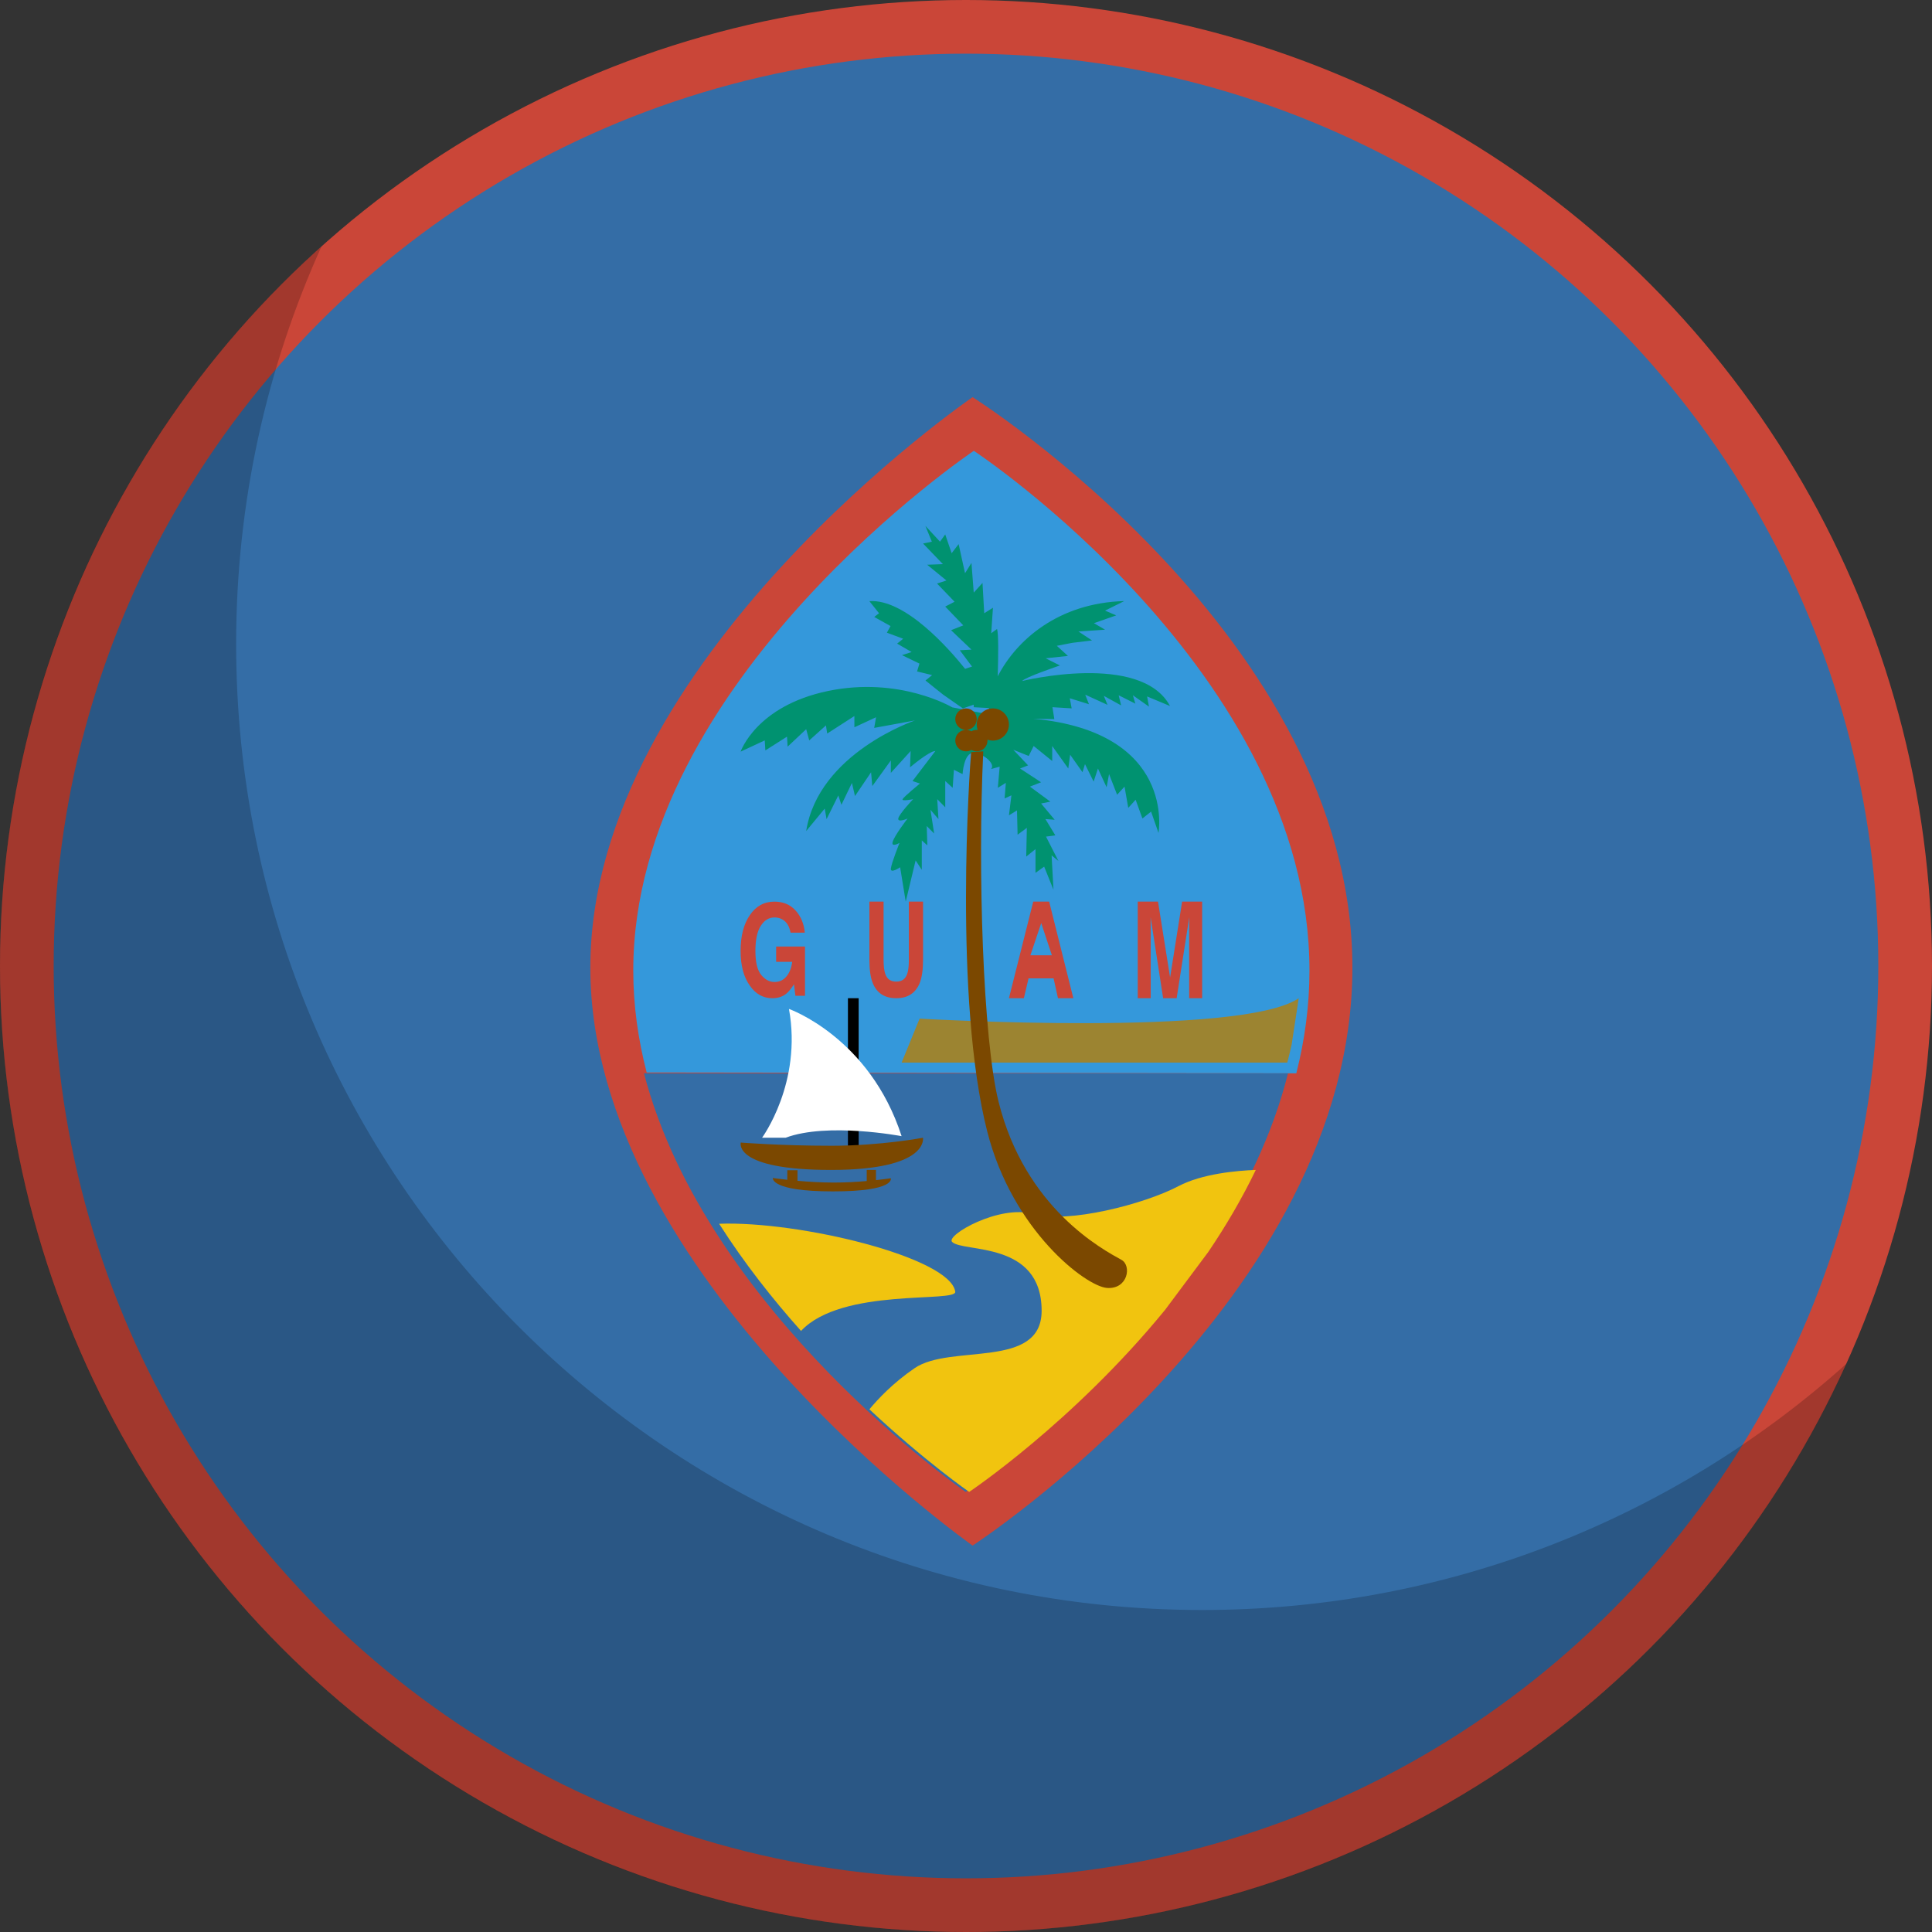
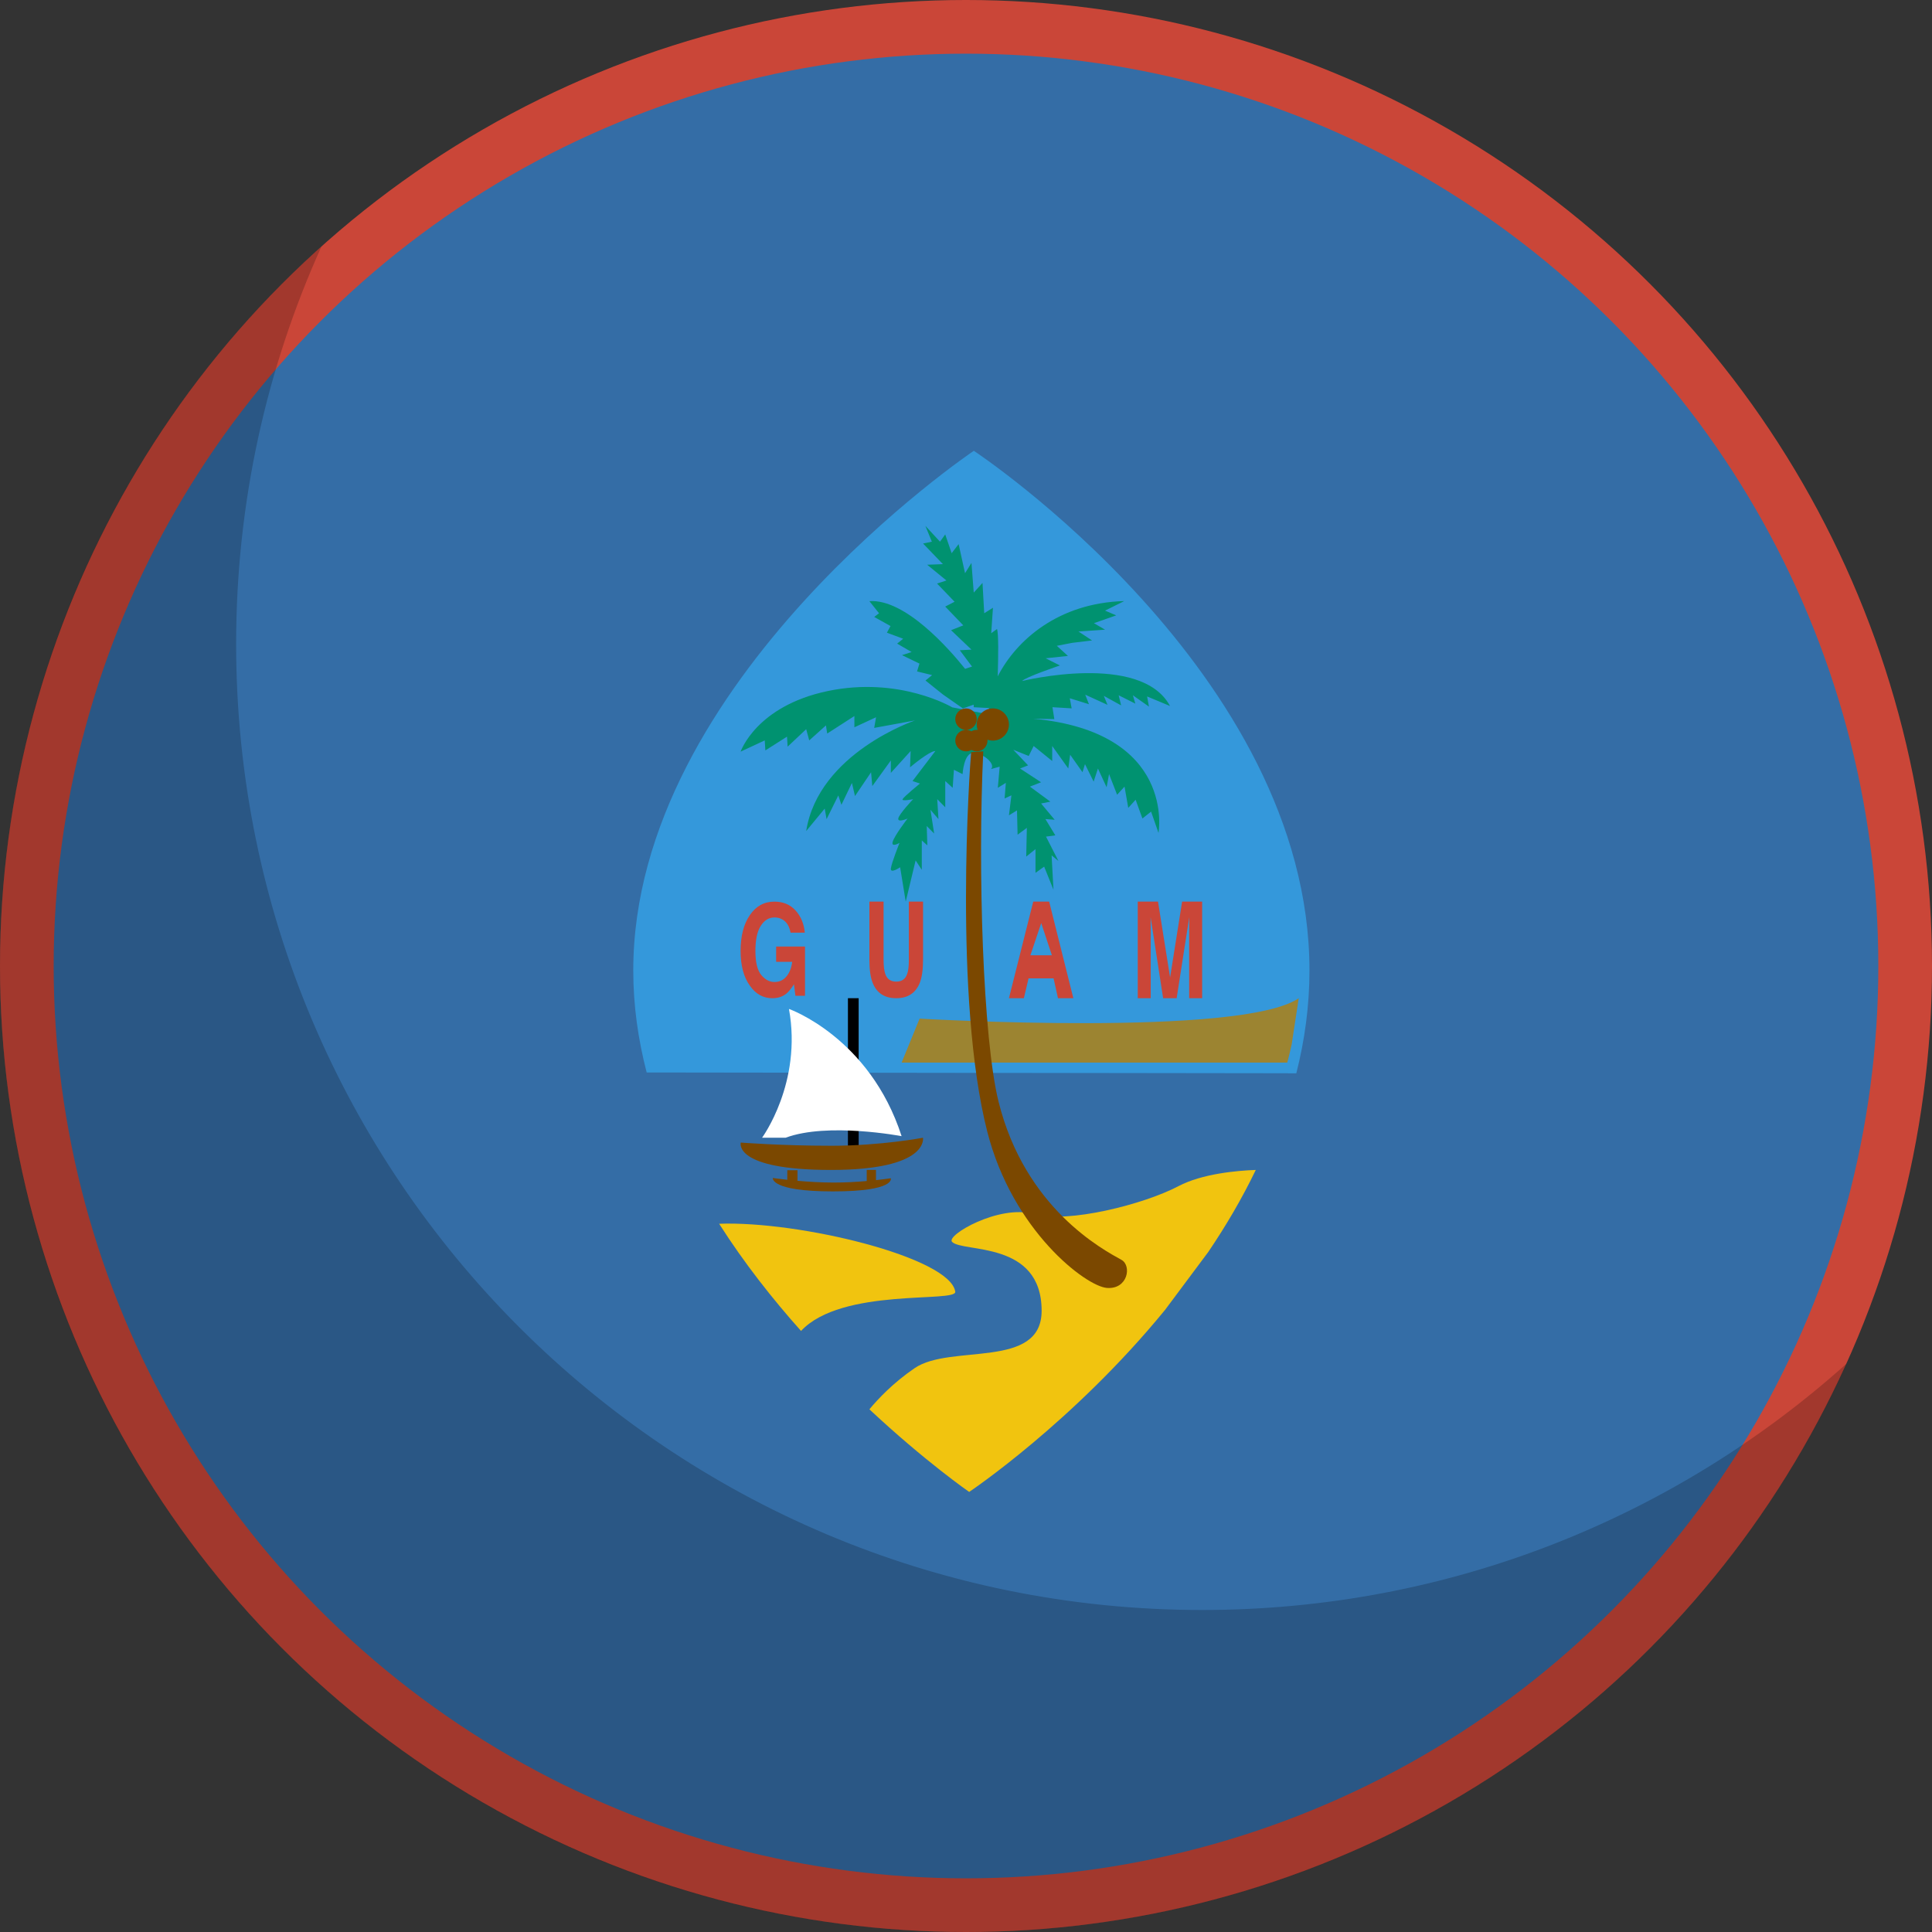
<svg xmlns="http://www.w3.org/2000/svg" height="180" viewBox="0 0 180 180" width="180">
  <rect x="0" y="0" width="180" height="180" fill="#333333" stroke="none" />
  <g id="Page-1" fill="none" fill-rule="evenodd">
    <g id="Flat">
      <g id="Slice" />
      <g id="circle_guam">
        <circle id="Oval-15-copy-4" cx="90" cy="90" fill="#ca4638" r="90" />
        <circle id="Oval-15-copy-4-2" cx="90" cy="90" fill="#346da6" r="85" />
        <g id="guam" transform="translate(55 37)">
-           <path id="Shape" d="m35.614 0s-35.614 24.392-35.614 53.153c0 28.766 35.614 53.847 35.614 53.847s35.386-23.013 35.386-53.847c0-30.832-35.386-53.153-35.386-53.153" fill="#ca4638" />
          <path id="Shape" d="m65.774 63c.782-3.081 1.226-6.281 1.226-9.58 0-27.801-31.271-48.42-31.271-48.42s-31.729 21.316-31.729 48.42c0 3.255.452 6.427 1.249 9.499z" fill="#3498db" />
          <path id="Shape" d="m34.974 102s24.309-16.259 30.026-39h-60c5.804 22.303 29.974 39 29.974 39" fill="#346da6" />
          <path id="Shape" d="m66 56c-5.33 3.661-35.323 1.903-35.323 1.903l-1.677 4.097h35.932c.15-.562.286-1.124.41-1.692z" fill="#9c8431" />
          <path id="Shape" d="m33.998 83.343c-.458-3.191-14.53-6.608-21.998-6.327 2.332 3.659 4.974 7.008 7.631 9.984 3.794-4.073 14.517-2.604 14.367-3.657" fill="#f1c40f" />
          <path id="Shape" d="m62 72c-1.776.064-5.0.351-7.208 1.512-3.185 1.679-10.316 3.515-13.504 2.596-3.185-.916-8.193 1.986-7.584 2.596 1.01 1.02 8.342-.151 8.342 6.417 0 5.499-8.494 3.056-11.833 5.347-2.013 1.377-3.416 2.873-4.213 3.835 5.213 4.873 9.296 7.696 9.296 7.696s9.679-6.475 18.249-16.959l4.031-5.402c1.625-2.403 3.131-4.953 4.424-7.639" fill="#f1c40f" />
          <path id="Shape" d="m24 70h1v-14h-1z" fill="#000" />
          <path id="Shape" d="m27.989 72.776s-.532.082-1.377.176v-.952h-.861v1.034c-.882.078-1.95.142-3.07.142-1.19 0-2.391-.076-3.381-.164v-.986h-.949v.892c-.819-.09-1.348-.168-1.348-.168s-.259 1.25 5.596 1.25c5.853 0 5.394-1.224 5.394-1.224zm-5.562-3.028c4.658 0 8.565-.748 8.565-.748s.598 3-8.565 3c-9.163 0-8.412-2.55-8.412-2.55s3.757.297 8.412.297z" fill="#7b4800" />
          <path id="Shape" d="m37.955 26c.056-1.846.083-3.944-.062-4.399l-.544.395.162-2.372-.814.511-.159-2.824-.817.901-.213-2.767-.598.962-.598-2.713-.65.847-.598-1.749-.488.675-1.356-1.468v.005l.598 1.464-.817.172 1.847 1.92-1.466.056 1.793 1.466-.871.287 1.631 1.694-.871.45 1.682 1.751-1.138.45 1.9 1.81-1.086.059 1.138 1.52-.643.213c-1.49-1.86-5.582-6.534-8.915-6.308v.005l.896 1.124-.449.343 1.518.847-.338.619 1.518.564-.564.454 1.351.786-.899.287 1.627.788-.223.731 1.404.341-.617.506 1.627 1.303 1.856 1.296 1.006-.35c.008.086.011.166.007.239l1.396.073.417.669-3.845-.736h.018s-4.899-2.912-11.582-1.516c-6.683 1.398-8.125 5.646-8.125 5.646l2.247-1.046.057.932 2.018-1.281.057.932 1.729-1.628.284 1.046 1.557-1.398.117.757 2.533-1.63v1.048l2.018-.934-.172.992 3.803-.696s-8.989 3.026-10.14 10.305l1.726-2.092.174.985 1.093-2.21.289.873.979-2.038.286 1.221 1.497-2.213.117 1.283 1.726-2.387v1.16l1.846-2.038-.057 1.519s1.786-1.519 2.359-1.519l-2.129 2.797.692.233s-1.499 1.223-1.614 1.456c-.115.231.981 0 .981 0s-1.328 1.395-1.385 1.805c-.057.41.864 0 .864 0s-1.211 1.57-1.382 2.157c-.174.582.633.114.633.114s-.747 1.863-.807 2.387c-.057.519.864-.119.864-.119l.521 3.203.922-3.839.575.873v-2.739l.518.464-.057-1.801.69.696-.344-2.213.747.869-.115-1.859.747.759v-2.448l.692.636.115-1.682.807.405s.115-2.038 1.039-1.98c.919.054 2.072 1.046 1.611 1.509l.807-.226-.172 1.973.747-.464-.115 1.456.633-.291-.229 1.861.75-.459.055 2.264.862-.636-.057 2.674.864-.694v2.21l.807-.578.867 2.152-.174-3.203.635.522-1.156-2.269.867-.119-.924-1.516.864.065-1.265-1.516.862-.172-1.903-1.4 1.039-.405-1.96-1.283.75-.291-1.38-1.456 1.44.582.458-.932 1.729 1.4v-1.4l1.497 2.096.174-1.283 1.153 1.633.229-.755.807 1.628.401-1.218.807 1.747.229-1.228.75 1.924.692-.759.346 1.982.687-.759.633 1.747.807-.641.692 1.982s1.681-9.378-11.685-10.64l1.978.041-.174-1.111 1.789.109-.174-.942 1.786.556-.346-.889 2.075.947-.346-.838 1.614.889-.229-.942 1.554.778-.229-.778 1.497 1.056-.174-.947 2.135.889c-2.708-5.052-13.772-2.329-13.772-2.329.229-.336 3.515-1.447 3.515-1.447l-1.328-.669 2.075-.22-1.036-.942 1.442-.278 1.841-.222-1.265-.834 2.476-.169-1.036-.607 2.075-.725-1.039-.445 1.789-.889c-6.138.173-10.047 3.638-11.781 7z" fill="#009270" />
          <path id="Shape" d="m36.996 31.914c.157.056.327.086.504.086.826 0 1.5-.67 1.5-1.5 0-.827-.674-1.5-1.5-1.5-.829 0-1.5.673-1.5 1.5 0 .177.03.346.086.504-.029-.002-.058-.004-.087-.004-.182 0-.352.048-.498.133-.147-.085-.318-.133-.5-.133-.553 0-1 .444-1 .998 0 .552.447 1.002 1 1.002.182 0 .352-.049.499-.134.147.085.318.134.5.134.554 0 1.001-.446 1.001-.999 0-.029-.001-.059-.004-.087zm-1.517 1.163 1.13-.076c-.528 11.018-.033 26.814 1.429 32.662 2.482 9.934 9.721 13.76 11.443 14.712.977.536.602 2.771-1.357 2.618-1.954-.155-8.784-5.317-11.142-14.56-3.159-12.402-1.625-34.065-1.503-35.356zm-.479-4.076c.552 0 1.0.445 1.0.998 0 .553-.448 1.002-1 1.002-.552 0-1-.449-1-1.002 0-.553.448-.998 1-.998z" fill="#7b4800" />
          <path id="Shape" d="m19.98 49.892h-1.327c-.104-.586-.354-.997-.751-1.224-.223-.13-.468-.192-.738-.192-.523 0-.948.254-1.282.778-.336.517-.503 1.304-.503 2.345 0 1.055.182 1.796.544 2.24.362.432.774.652 1.236.652.453 0 .822-.172 1.113-.519.288-.343.465-.798.536-1.363h-1.497v-1.425h2.69v4.589h-.893l-.137-1.068c-.26.407-.493.693-.7.862-.357.291-.794.435-1.315.435-.855 0-1.558-.393-2.101-1.18-.569-.787-.855-1.867-.855-3.235 0-1.384.288-2.498.865-3.333.571-.835 1.332-1.251 2.281-1.251.819 0 1.479.277 1.977.828.496.549.784 1.238.857 2.064zm6.02 2.505v-5.397h1.32v5.397c0 .601.054 1.04.153 1.319.158.491.499.739 1.03.739.524 0 .867-.249 1.025-.739.102-.279.149-.718.149-1.319v-5.397h1.322v5.397c0 .93-.102 1.655-.307 2.178-.385.948-1.113 1.425-2.192 1.425-1.076 0-1.81-.472-2.194-1.425-.205-.519-.307-1.249-.307-2.178zm15.265-5.397-2.265 9h1.391l.437-1.85h2.331l.411 1.85h1.43l-2.252-9zm.743 2 .992 3h-2zm12.006 5.076 1.121-7.076h1.865v9h-1.208v-6.084c0-.178.002-.424.005-.739.002-.315.005-.559.005-.727l-1.177 7.551h-1.259l-1.167-7.551c0 .169.002.412.005.727.002.315.005.561.005.739v6.084h-1.208v-9h1.887l1.128 7.076z" fill="#ca4638" />
          <path id="Shape" d="m18.505 57s7.518 2.635 10.495 11.853c0 0-6.891-1.314-10.808.147h-2.192c0-.005 3.76-5.121 2.505-12" fill="#fff" />
        </g>
      </g>
    </g>
  </g>
  <path id="gloss" d="m172.049 127.039c-14.12 31.23-45.547 52.961-82.049 52.961-49.706 0-90-40.294-90-90 0-26.631 11.567-50.561 29.951-67.039-5.107 11.296-7.951 23.836-7.951 37.039 0 49.706 40.294 90 90 90 23.074 0 44.121-8.684 60.049-22.961z" opacity=".2" />
</svg>